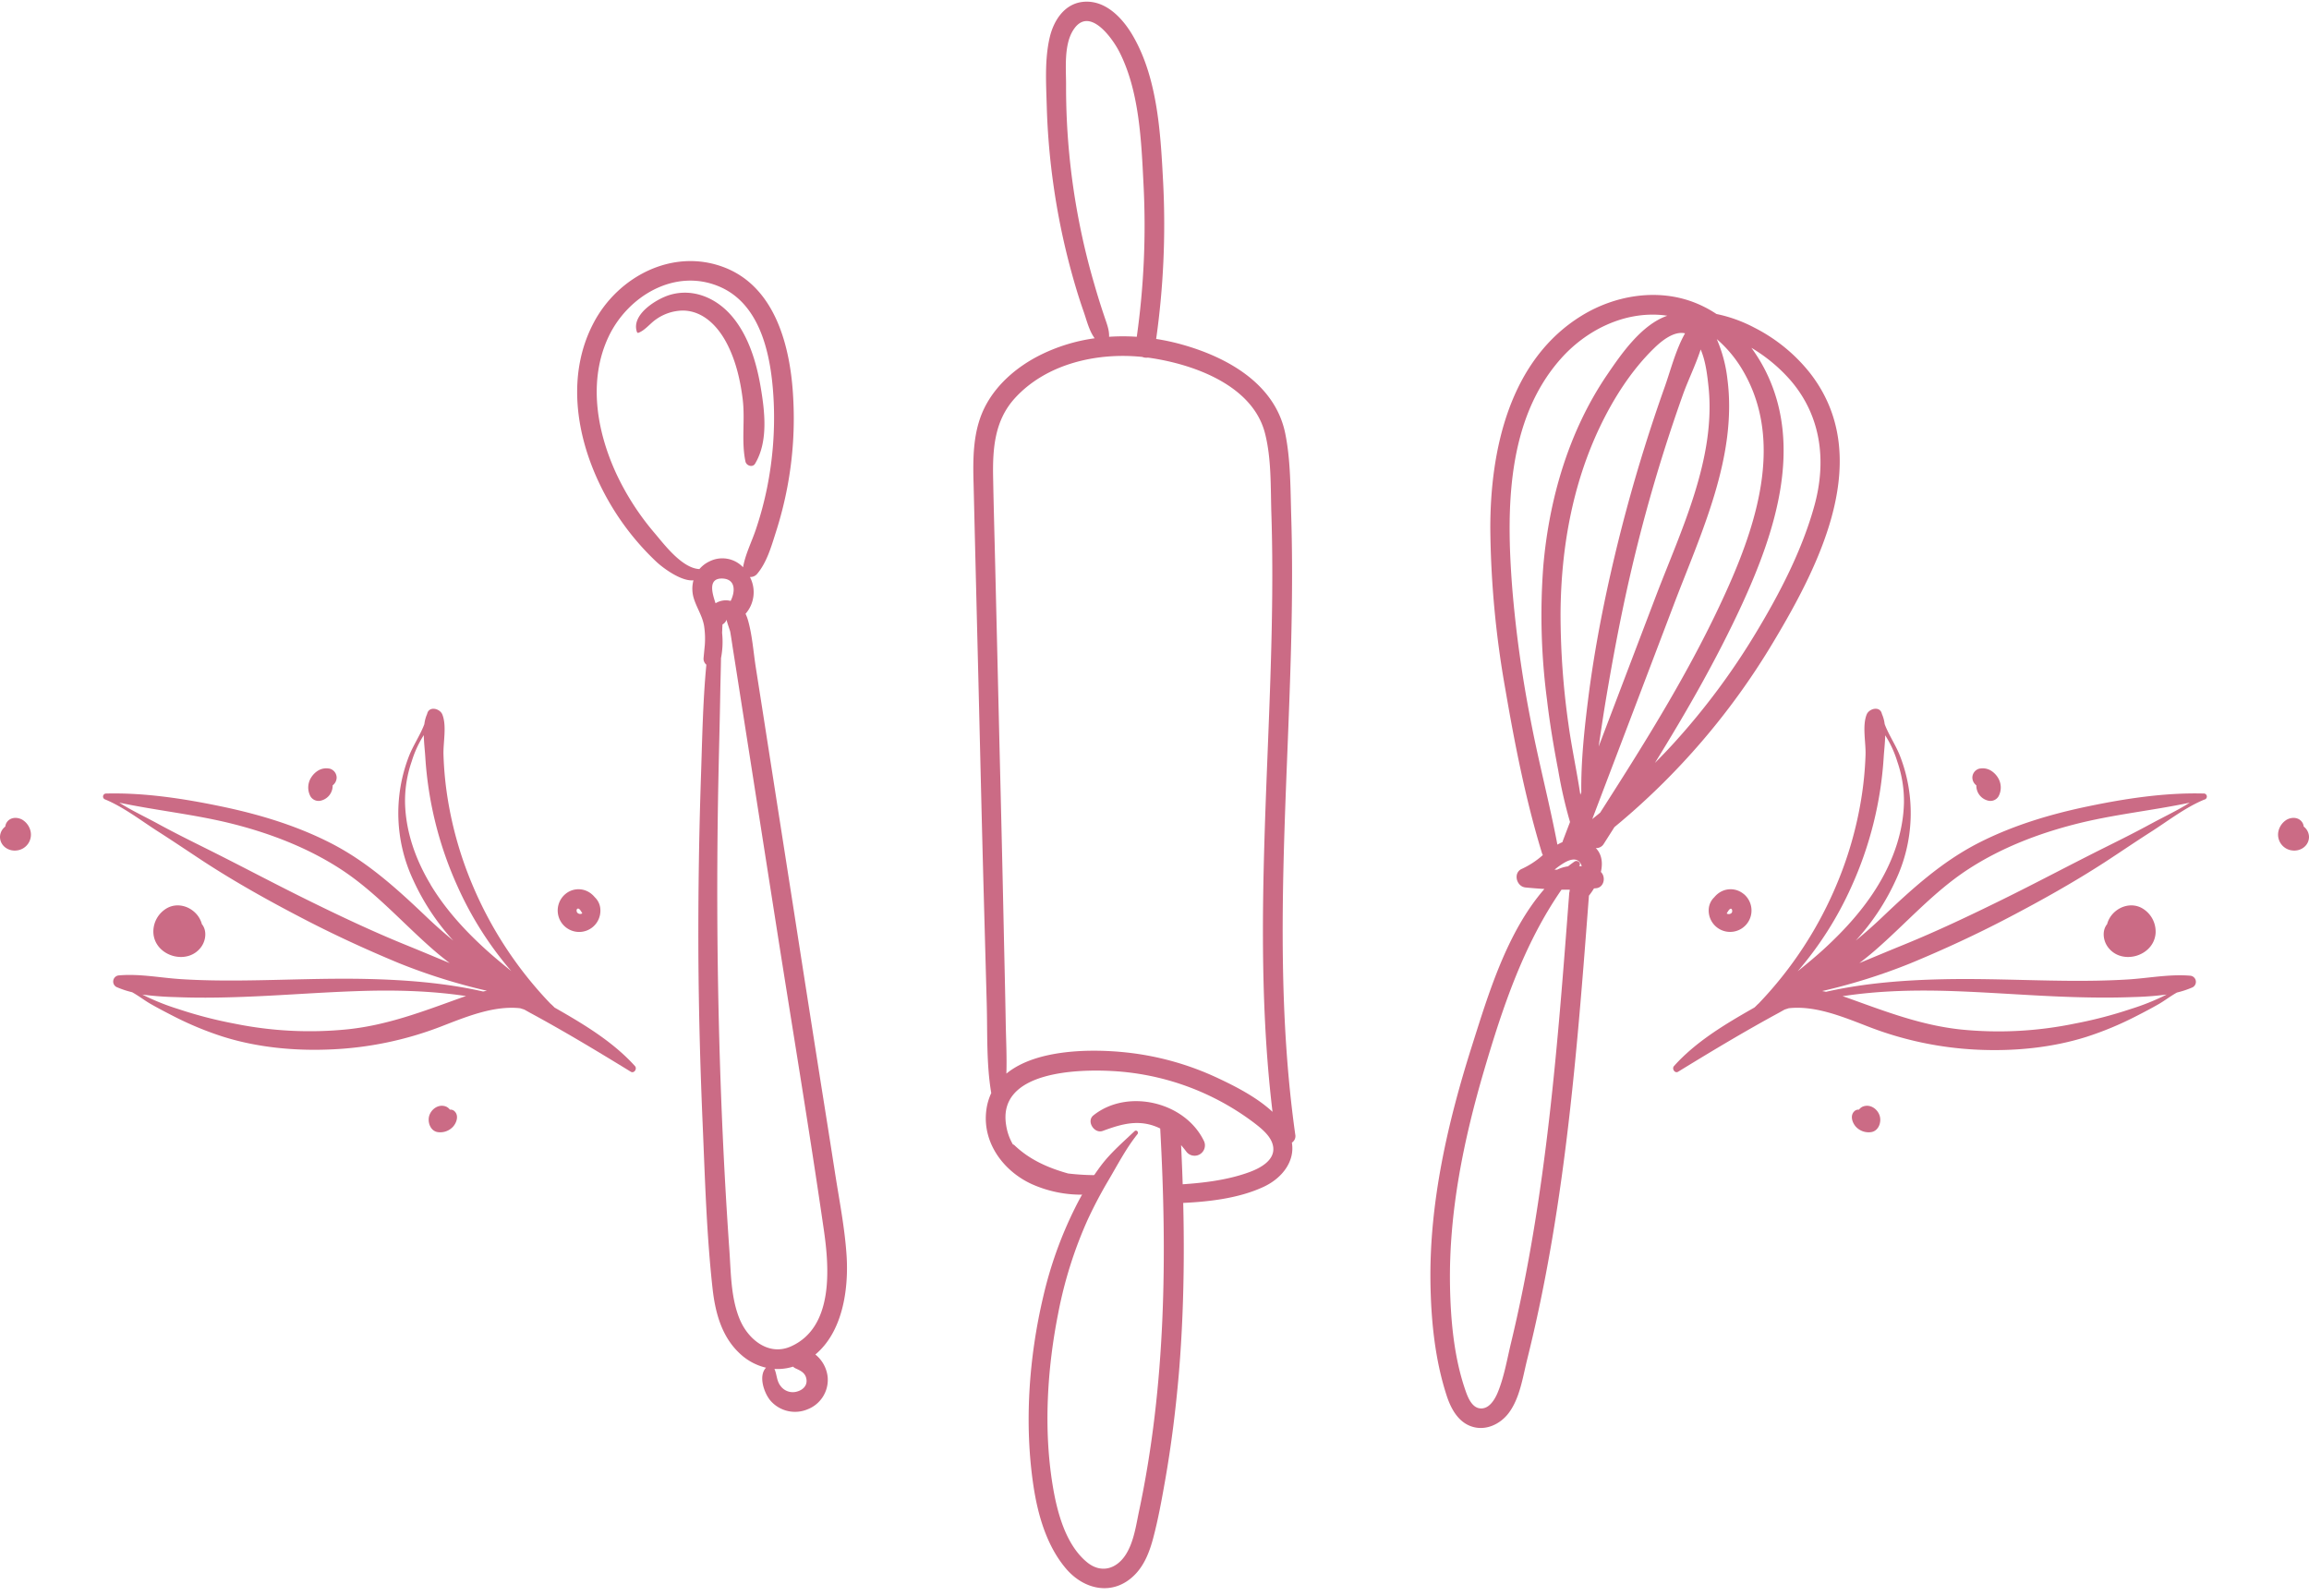
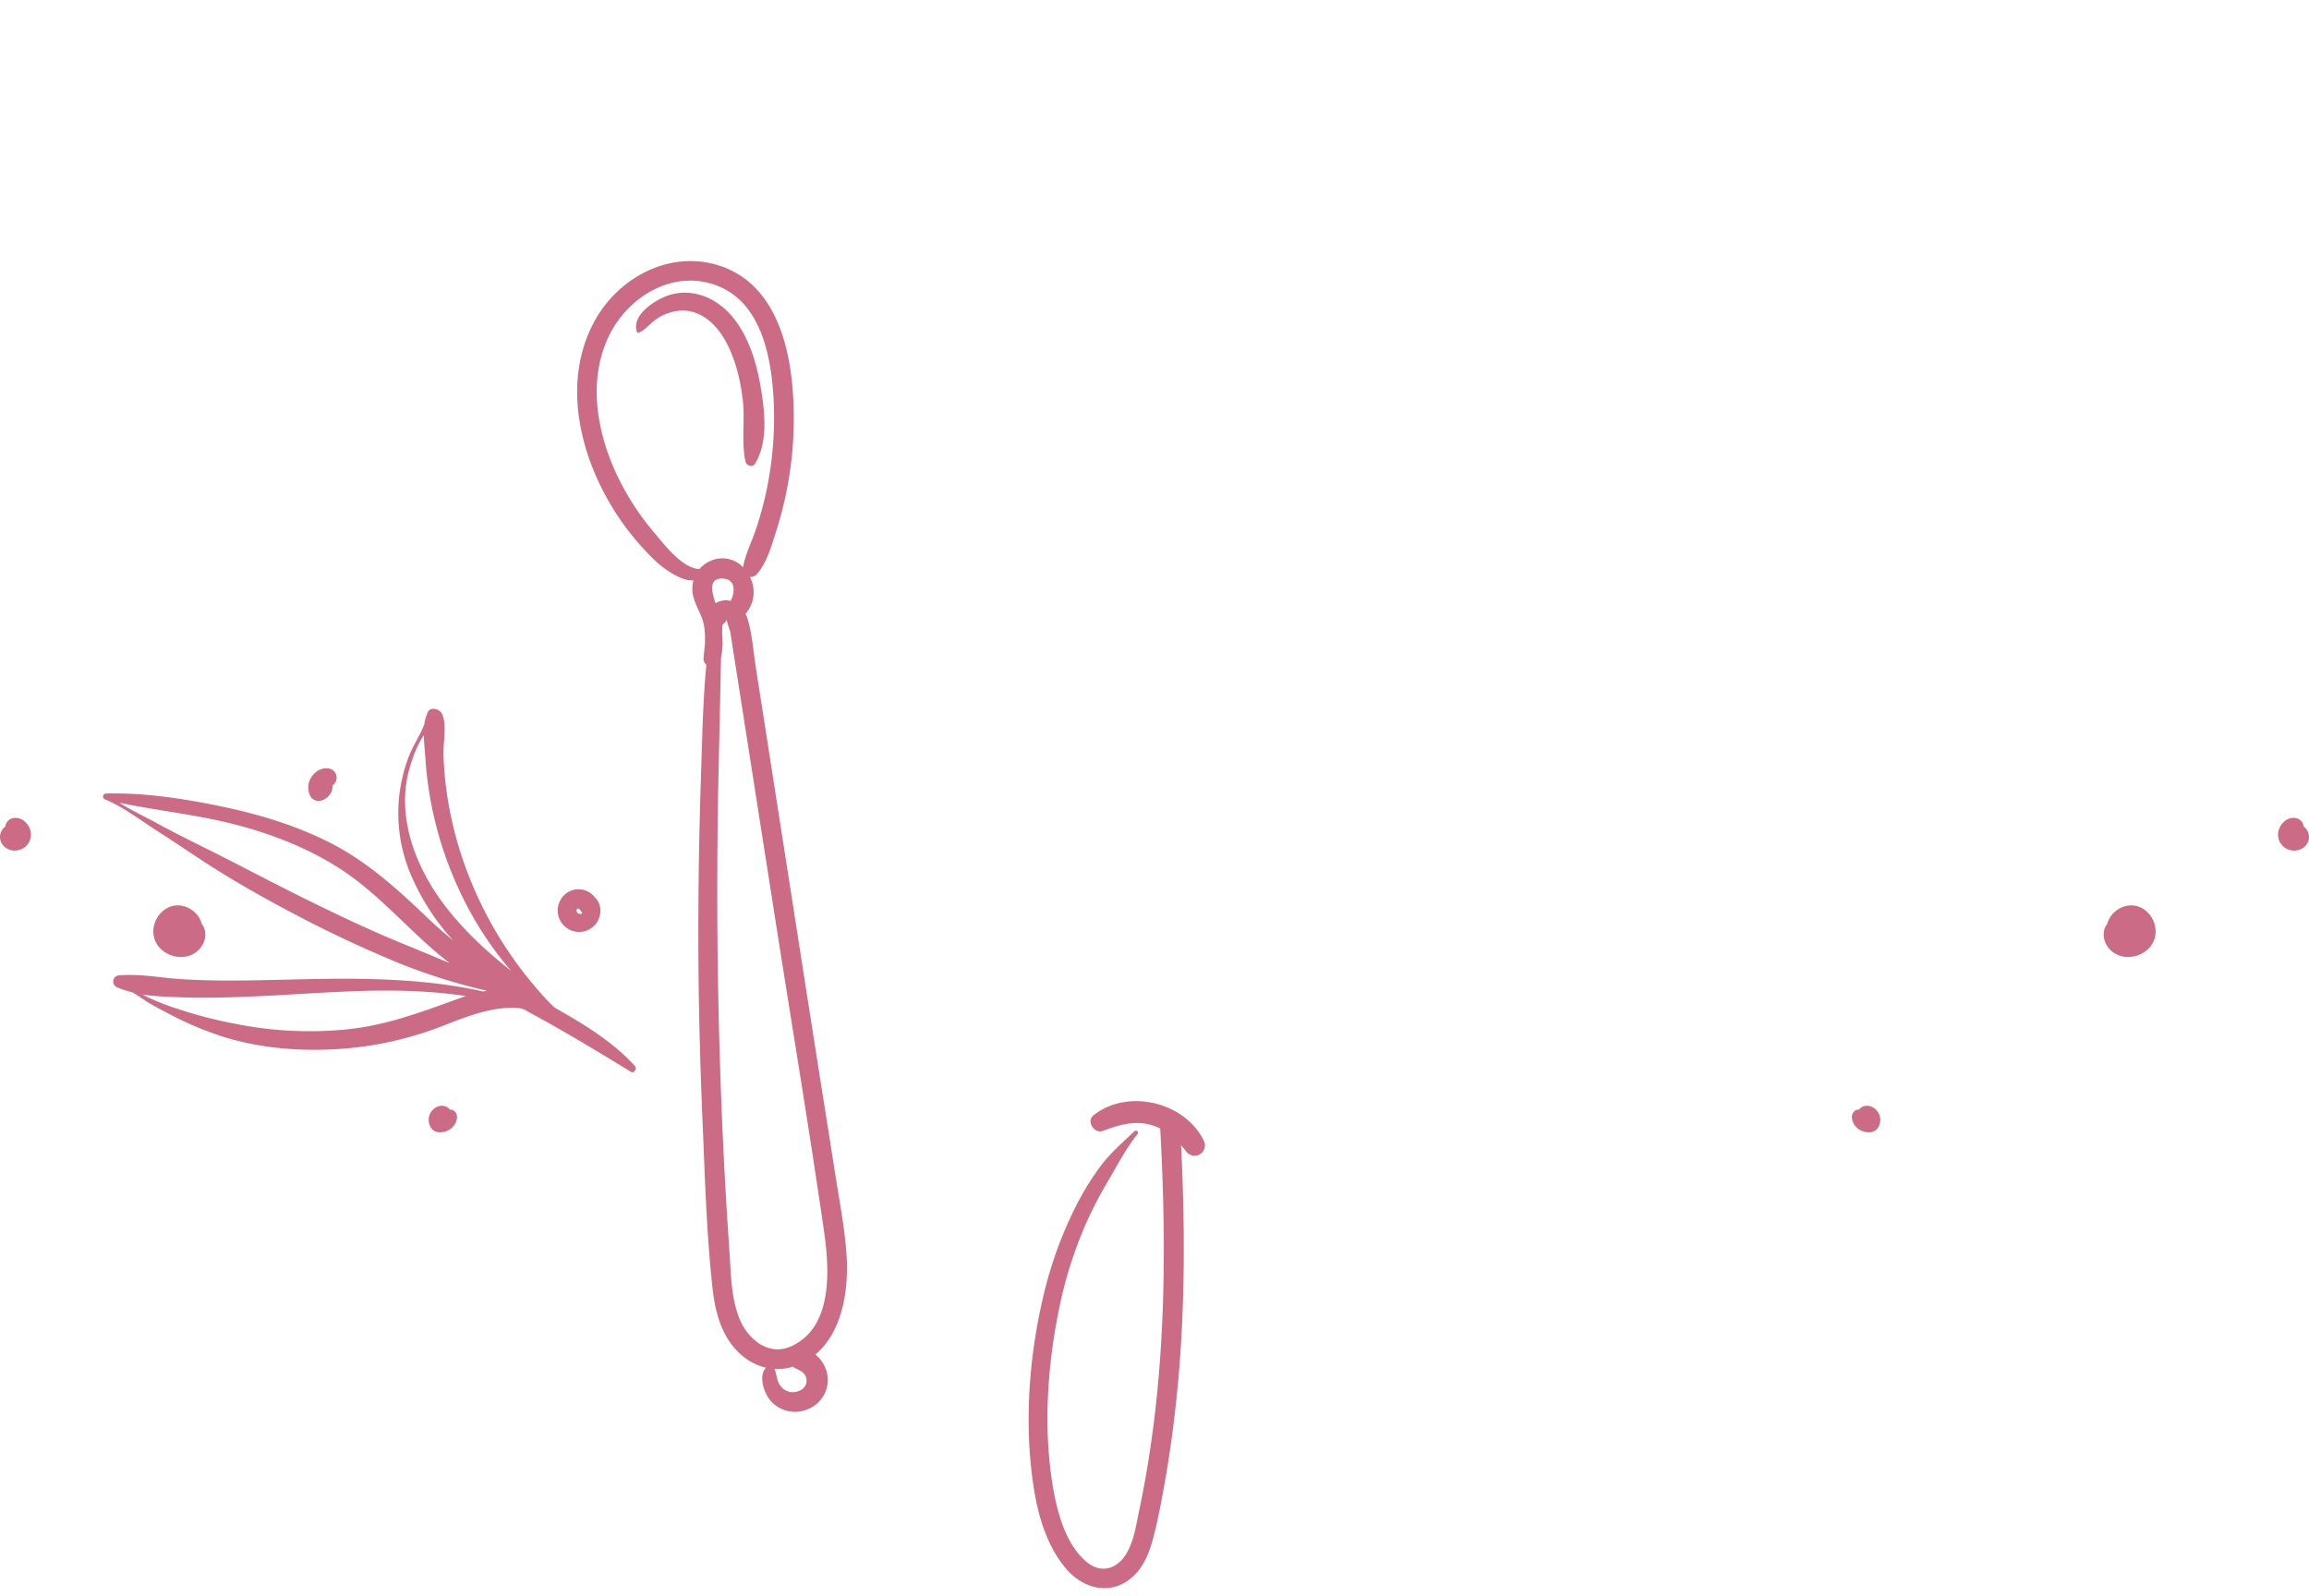
<svg xmlns="http://www.w3.org/2000/svg" fill="#000000" height="576.4" preserveAspectRatio="xMidYMid meet" version="1" viewBox="0.0 -0.6 833.7 576.4" width="833.7" zoomAndPan="magnify">
  <g data-name="Layer 2">
    <g data-name="Layer 1" fill="#cb6b85" id="change1_1">
      <path d="M434.79,411.56c-6.73-14.34-27.69-19.3-40-9.44-2.64,2.12.32,6.73,3.37,5.61,5.62-2.06,11.08-3.83,17.1-2.25a19.13,19.13,0,0,1,3.65,1.38c2.55,46.05,2,92.66-7.6,137.95-1.13,5.33-1.93,11.53-5,16.15-3.44,5.13-8.94,6.53-13.85,2.48-7.81-6.43-10.87-18.42-12.42-28-3.26-20.06-1.93-41.81,2-61.67a152.71,152.71,0,0,1,10.66-33.93,162,162,0,0,1,7.73-14.63c3.2-5.45,6.3-11.38,10.26-16.3.6-.74-.36-1.75-1.07-1.06-4.2,4-8.45,7.62-12,12.27a99.72,99.72,0,0,0-9.44,15.38,144.52,144.52,0,0,0-11.52,32.14c-5.17,21.95-6.87,45.87-3.52,68.23,1.57,10.44,4.74,21.6,11.69,29.82,6.53,7.73,16.92,10.07,24.65,2.54,3.72-3.62,5.61-8.61,6.91-13.53,1.8-6.79,3.06-13.77,4.28-20.69,2.27-12.9,3.88-25.92,5-39,2.26-27.33,2.12-54.78.78-82.15.68.8,1.36,1.63,2,2.49A3.74,3.74,0,0,0,434.79,411.56Z" />
-       <path d="M391.24.05c-6.83.59-10.76,6.66-12.21,12.8-1.89,8-1.31,16.83-1.08,25a254.18,254.18,0,0,0,2.46,28.63A252.51,252.51,0,0,0,386.69,97c1.36,5,2.85,10,4.56,14.85,1.13,3.25,2,7,4,9.69a63.5,63.5,0,0,0-20,6.22c-7.7,3.92-14.76,9.8-19,17.39-5.06,9-5,19.38-4.71,29.37q.84,35,1.72,69.92c.64,26,1.23,52,1.94,78l1.08,39.45c.29,10.56-.16,21.66,1.63,32.17a20.71,20.71,0,0,0-1.83,6.59c-1.29,11.5,6.31,21.63,16.42,26.27a43.76,43.76,0,0,0,18.92,3.82c.78.18,1.57.34,2.35.51a46.53,46.53,0,0,1,2.84-7.55,87.1,87.1,0,0,1-10.94-.6c-7.14-2-13.88-4.92-19.4-10.21a1,1,0,0,0-.54-.27,19.48,19.48,0,0,1-2.43-6.85c-3.33-19.7,26-20.39,38.66-19.64a93.24,93.24,0,0,1,50.94,18.75c2.78,2.15,6.44,5.06,6.83,8.83.49,4.7-4.76,7.46-8.44,8.83-8.37,3.12-17.9,4.12-26.76,4.61-.83.05-1.66.07-2.49.1.3,1,.58,2,.83,3.08a5.83,5.83,0,0,1,2,3.49c10.45-.36,22.16-1.53,31.58-6,6.57-3.12,11.14-9.18,10-15.86a2.79,2.79,0,0,0,1.22-2.94c-5.94-42.18-4.9-84.84-3.27-127.28.83-21.31,1.78-42.62,2.05-63.94.13-10.64.09-21.29-.23-31.93-.3-9.85-.19-20.16-2.14-29.86-3.63-18.12-21.14-27.75-37.63-32.3a80.25,80.25,0,0,0-9-1.93A295.73,295.73,0,0,0,420,65.82c-.91-17.51-1.87-37.73-10.83-53.29C405.53,6.16,399.32-.65,391.24.05Zm65.5,155.77c2.4,9.34,2,19.75,2.32,29.33.31,9.82.38,19.65.29,29.47-.18,20-1,39.9-1.79,59.84-1.66,42.12-3.12,84.45,1.9,126.38-5.68-5.28-13.4-9.21-19.82-12.22a103.55,103.55,0,0,0-33.17-9.24c-12.2-1.29-32.27-1.26-43.1,7.66.2-6.33-.15-12.7-.25-19-.19-11.06-.47-22.11-.7-33.17q-.69-32.28-1.5-64.55-.78-33.16-1.58-66.34c-.25-10.7-.56-21.41-.76-32.12-.2-10.47.5-20.63,7.88-28.72,11.37-12.44,29.65-16.57,46-14.86a3.9,3.9,0,0,0,2,.24l.62.08C431,130.91,452.28,138.49,456.74,155.82ZM404.1,18c7.29,14.21,8,32.26,8.78,47.88A287.06,287.06,0,0,1,410.45,121a74.6,74.6,0,0,0-10,0c.11-2.47-.81-4.66-1.66-7.22q-2-5.9-3.7-11.86-3.39-11.56-5.65-23.41a253.33,253.33,0,0,1-4.52-48.54c0-6.14-.88-14.92,2.95-20.24C393.51,1.85,401.56,13.08,404.1,18Z" />
-       <path d="M653.46,134a60.56,60.56,0,0,0-20-16.29,51.55,51.55,0,0,0-13.7-4.94,42,42,0,0,0-8.19-4.23c-13.25-5.07-28.45-2.52-40.37,4.77-26.16,16-33.16,48.56-33.1,77.1a348.25,348.25,0,0,0,5.44,57.91c3.39,19.78,7.33,39.86,13.2,59.06a4,4,0,0,0,.33.75,30.73,30.73,0,0,1-7.49,4.94c-3.37,1.35-2.11,6.44,1.23,6.76q3.39.33,6.82.54c-13.63,15.7-20.24,38-26.3,57.1-8.66,27.39-15.27,56.18-14.84,85.06.21,13.66,1.62,27.86,5.89,40.89,1.54,4.69,4.2,9.57,9.23,11.11s10.18-1,13.17-5c3.91-5.24,5-12.58,6.5-18.76q2.65-10.62,4.88-21.34c3.08-14.79,5.57-29.69,7.65-44.65,4.71-33.85,7.31-67.95,9.9-102a23.18,23.18,0,0,0,1.82-2.61l.82-.07c2.9-.33,3.51-4.13,1.67-5.87.73-3.17.41-6.33-1.83-8.63a3.11,3.11,0,0,0,2.9-1.56l3.82-6A257.68,257.68,0,0,0,640.3,231.2C657.2,203,677,164.1,653.46,134ZM574.91,295.14q14.75-38.76,29.48-77.53c9.71-25.53,22.94-53.18,19.33-81.23a50.53,50.53,0,0,0-3.85-14.54,44.75,44.75,0,0,1,9.21,11c14.61,24.47,5.91,53.61-4.77,77.78-12.76,28.86-29.55,55.66-46.54,82.19C576.82,293.59,575.87,294.37,574.91,295.14Zm39.14-169.56c1.85,4.24,2.44,9.69,2.85,13.61C619.57,165,607,190.81,598,214.34q-10.39,27.3-20.78,54.61c.84-5.63,1.66-11.26,2.59-16.83,2.54-15.13,5.36-30.2,8.81-45.15q5.08-22.07,11.86-43.69,3.39-10.8,7.19-21.46C609.55,136.58,612.28,131.09,614.05,125.58Zm-5.64-5.83c-3.35,5.9-5.22,13.42-7.43,19.62q-3.79,10.66-7.17,21.48-7,22.38-12.19,45.27c-3.4,15-6.23,30.17-8.16,45.43-1.39,11.06-2.64,22.58-2.51,33.91-.12.3-.23.6-.34.9-1.26-8.47-3.13-17-4.27-25.29a283.26,283.26,0,0,1-2.88-40.31c.16-23.07,4.21-46.24,14.18-67.17,4.88-10.23,11.37-20.46,19.53-28.4C600,122.41,604.43,118.84,608.41,119.75ZM546,211.51c-2.13-27.83-2.14-60.35,17.51-82.53,9.1-10.29,22.68-17.12,36.63-15.82.63.06,1.25.15,1.86.24-9.46,3.27-16.8,14.07-22,21.72-13.66,20.28-20.68,44.52-22.77,68.73A233.92,233.92,0,0,0,558.56,252c1,8.58,2.44,17.1,4.07,25.59a166.16,166.16,0,0,0,4.25,18.6c-.84,2.2-1.67,4.39-2.51,6.58a4.6,4.6,0,0,0-.16.58l-.25.19a16.72,16.72,0,0,0-1.64.82c-2.87-15.12-6.82-30-9.7-45.16A430,430,0,0,1,546,211.51Zm20.74,109.68a3.75,3.75,0,0,0-.16.86c-4.13,54.34-8.21,109.08-21,162.21-1.45,6-2.54,12.66-5,18.38-1,2.2-2.73,5.06-5.42,5.28-3.48.28-5.06-3.69-6-6.38-4.2-12-5.42-25.73-5.62-38.34-.4-26.21,4.91-52.12,12.26-77.16,6.79-23.07,14.36-45.69,28-65.4,1,0,2,0,3,0A2.46,2.46,0,0,0,566.74,321.19Zm3.46-9.1,0-.06c.9-1.09-.71-2.25-1.71-1.55-.79.55-1.56,1.13-2.32,1.72a13.12,13.12,0,0,0-3.94,1.2l-.93,0a25.86,25.86,0,0,1,3.4-2.43c2-1.2,4.67-2.1,6,.21a3,3,0,0,1,.39,1C570.85,312.15,570.53,312.12,570.2,312.09Zm84.93-130.17c-4.44,16.12-12.46,31.58-21.06,45.85a252.94,252.94,0,0,1-29.6,39.82c-2.26,2.49-4.58,4.9-6.94,7.28C609,256.31,619.86,237.4,629,217.57c11.94-26,22.2-57.16,8.36-84.48a58.8,58.8,0,0,0-5-8.11,58.23,58.23,0,0,1,14.12,11.72C657.57,149.55,659.55,165.85,655.13,181.92Z" />
      <path d="M294.4,488.46c9.71-8.1,12-23.08,11.3-35.26-.61-10-2.59-20-4.14-29.9q-2.47-15.84-5-31.67-5-31.68-9.92-63.34-5.51-35.19-11-70.38l-2.76-17.6c-.87-5.57-1.26-11.52-2.8-16.94a14.41,14.41,0,0,0-.89-2.35,11.83,11.83,0,0,0,1.58-13.29,3.18,3.18,0,0,0,2.5-1c3.59-4.16,5.22-10,6.88-15.21a135.93,135.93,0,0,0,4.15-16.35,133.09,133.09,0,0,0,2.07-32.62c-1-18-6.4-39.78-25.26-46.76-18.43-6.82-38,3.54-46.74,20.12-9.71,18.34-6.56,40.09,2.11,58.18A94.73,94.73,0,0,0,237,202.24c2.38,2.23,9,7.16,13.39,6.68a11.75,11.75,0,0,0,.19,6.76c1.07,3.34,3,6.1,3.63,9.64a30.59,30.59,0,0,1,.27,7c-.15,1.53-.29,3.07-.44,4.6a2.81,2.81,0,0,0,1,2.48c-1.33,13.94-1.51,28.15-2,41.9q-1,30.92-.88,61.82c.1,20.62.65,41.23,1.53,61.82.86,20,1.41,40.3,3.65,60.22,1,8.51,3.37,17.05,9.84,23a20.61,20.61,0,0,0,9.41,5.06c-2.92,3-.61,9.41,1.69,12a11.73,11.73,0,0,0,13.37,3,11.41,11.41,0,0,0,7.21-11.42A12.08,12.08,0,0,0,294.4,488.46ZM252.53,204.87c-6.23-.29-12.65-8.83-16-12.79a95,95,0,0,1-14-21.64c-7.09-15.36-10.27-33.74-2.75-49.57,7-14.68,24.08-24.84,40.08-17.94,15.67,6.76,18.86,26.91,19.52,42A127.77,127.77,0,0,1,277,175.33a124.28,124.28,0,0,1-4.07,15.2c-1.54,4.58-3.8,8.93-4.64,13.68a10.3,10.3,0,0,0-12-2.17A10.93,10.93,0,0,0,252.53,204.87Zm8.43,3.42c4.83.27,4.47,4.93,2.85,8.08l-.25-.06a7.06,7.06,0,0,0-5.2.91C257.33,214.05,255.25,208,261,208.29Zm6.1,267.38c-3.17-7.68-3.13-16.56-3.7-24.74-2.56-36.55-3.9-73.16-4.28-109.8q-.3-30.5.32-61c.21-10.31.5-20.63.67-30.94.07-4.06.2-8.12.26-12.18a30.61,30.61,0,0,0,.39-9.14l.06-1.11c0-.69.07-1.31.08-1.88a3.37,3.37,0,0,0,1.52-1.8c-.15.38,1.17,3.8,1.28,4.43.41,2.33.73,4.69,1.1,7q1.11,7,2.21,14.08l4.41,28.15q4.33,27.72,8.68,55.42c5.8,37.05,12,74.05,17.38,111.16,2,13.7,3.67,35.2-11.79,42.18C277.57,489.17,270.07,483,267.06,475.67Zm20.68,26.18a5.46,5.46,0,0,1-5.88-2c-1.5-1.89-1.32-4.18-2.24-6.19a18.56,18.56,0,0,0,6.73-.82,3.14,3.14,0,0,0,.91.63c1.93.88,3.61,1.68,3.93,4S289.78,501.3,287.74,501.85Z" />
      <path d="M274.67,139.27c-1.55-9.19-4.53-19.11-10.85-26.21-5.51-6.18-13.63-9.59-21.81-7.23-4.85,1.4-14.34,7.17-12,13.52a.42.42,0,0,0,.54.2c2.42-.94,4.21-3.41,6.36-4.87a17.18,17.18,0,0,1,9.63-3.15c7.28.06,12.56,5.59,15.76,11.61,3.32,6.26,5,13.4,5.86,20.4.93,7.54-.56,15.12,1,22.5.32,1.51,2.57,2.28,3.47.78C277.4,158.88,276.17,148.15,274.67,139.27Z" />
-       <path d="M795.53,285.91c-13.86-.36-28.08,1.81-41.62,4.63s-26.94,6.82-39.32,13.11c-13.43,6.82-24.27,16.72-35.09,27-3.08,2.93-6.24,5.71-9.47,8.37a83.64,83.64,0,0,0,14.46-21.84,56.89,56.89,0,0,0,1.59-44.69c-1.53-4-4.1-7.66-5.59-11.64a12.75,12.75,0,0,0-1-3.67c-.62-3-4.62-2-5.5.2-1.65,4.14-.25,10.14-.41,14.61a124.46,124.46,0,0,1-1.52,15.66,135.37,135.37,0,0,1-8.69,30.58A140.58,140.58,0,0,1,635,361.71c-.54.46-1,1-1.56,1.48-10.48,5.95-21.06,12.25-29,21.1-.93,1,.35,2.9,1.59,2,12-7.36,24-14.57,36.36-21.27l2-1.12,1.48-.47c9.63-1.06,19.68,3.16,28.82,6.69a124.84,124.84,0,0,0,39.24,8.28c13.16.62,26.88-.66,39.48-4.65a118.14,118.14,0,0,0,17.82-7.42c2.78-1.41,5.55-2.87,8.26-4.42,2-1.15,4.23-2.88,6.54-4.15a32.73,32.73,0,0,0,5.29-1.73l0,0a2.23,2.23,0,0,0-.63-4.35c-7.36-.61-14.95.9-22.3,1.36s-15,.55-22.47.48c-14.76-.14-29.52-.87-44.28-.55-14,.3-28.45,1.38-42.33,4.53-.46-.1-.92-.19-1.39-.27a212.17,212.17,0,0,0,31.84-10c12.08-5,24-10.51,35.57-16.58,11.84-6.2,23.52-12.74,34.73-20,5.5-3.58,10.92-7.29,16.45-10.82,6.2-3.95,12.55-8.92,19.37-11.72A1.09,1.09,0,0,0,795.53,285.91Zm-90,71.35c14.36.51,28.68,1.7,43.05,2.14,7.19.22,14.4.28,21.59,0a114.62,114.62,0,0,0,12.14-.91,84,84,0,0,1-13,5.23A154.21,154.21,0,0,1,749,369a135.92,135.92,0,0,1-40.94,2.12c-14.32-1.52-27.07-6.43-40.49-11.26-.74-.27-1.5-.53-2.28-.77C678.47,357.06,692,356.78,705.52,357.26ZM658.62,342c-3.08,2.82-6.3,5.46-9.53,8.08a125.45,125.45,0,0,0,19.38-30.51,133.21,133.21,0,0,0,11.68-46.94c.15-2.3.48-5,.53-7.74a37.91,37.91,0,0,1,4.36,9.46,43.31,43.31,0,0,1,2.41,15c-.26,10.47-3.87,20.61-9.24,29.51C673,327.54,666.07,335.16,658.62,342Zm118-45.15c-5.77,3.15-11.66,6.07-17.54,9-12,6-23.81,12.3-35.83,18.22S699.32,335.65,687,340.66c-5.22,2.12-10.42,4.31-15.64,6.47,1.87-1.43,3.71-2.9,5.5-4.45,11.36-9.83,21.29-21.34,34-29.56,11.81-7.64,25.09-12.75,38.69-16.21s27.46-4.82,41.08-7.69C786.15,292.07,781.14,294.38,776.64,296.85Z" />
-       <path d="M629.49,322.12a7.34,7.34,0,0,0-8.22-.71,8.16,8.16,0,0,0-2.3,1.95,6.46,6.46,0,0,0-2,4.21,7.73,7.73,0,1,0,12.55-5.45ZM625.24,329a1.44,1.44,0,0,1-1.79.23c.43-.75,1-1.74,1.51-1.73S625.59,328.59,625.24,329Z" />
-       <path d="M721.31,280.06a7.82,7.82,0,0,0-2.46-2.43,5.82,5.82,0,0,0-4.26-.68,3.38,3.38,0,0,0-2.44,3.3,3.59,3.59,0,0,0,1.44,2.71,5.54,5.54,0,0,0,4.3,5.53,3.41,3.41,0,0,0,3.71-1.56A6.72,6.72,0,0,0,721.31,280.06Z" />
      <path d="M773.13,327.15c-3.86-1.95-8.48-.38-10.94,3a8.88,8.88,0,0,0-1.38,2.92c-1.82,2.2-1.52,5.69.14,8.08,4.86,7,16.74,3.62,17.36-4.8A9.74,9.74,0,0,0,773.13,327.15Z" />
      <path d="M678.66,402.18c-.77-2.33-3.21-4.1-5.71-3.36a3.31,3.31,0,0,0-1.73,1.23,2.09,2.09,0,0,0-1.72.62c-1.62,1.6-.66,4.25.71,5.67a6.28,6.28,0,0,0,5.4,1.82C678.31,407.76,679.44,404.53,678.66,402.18Z" />
      <path d="M831.79,297.84a3.53,3.53,0,0,0-.4-1.3c-1.22-2.14-3.9-2.26-5.85-1.11a6.59,6.59,0,0,0-2.84,3.95,5.74,5.74,0,0,0,5,7.09c3,.37,6-1.7,6-4.94A4.83,4.83,0,0,0,831.79,297.84Z" />
      <path d="M37.85,288c6.82,2.8,13.17,7.77,19.37,11.72,5.53,3.53,11,7.24,16.45,10.82,11.21,7.29,22.89,13.83,34.73,20,11.58,6.07,23.49,11.57,35.57,16.58a212.42,212.42,0,0,0,31.83,10l-1.38.27c-13.88-3.15-28.34-4.23-42.33-4.53-14.76-.32-29.52.41-44.28.55-7.49.07-15,0-22.47-.48s-14.94-2-22.3-1.36a2.23,2.23,0,0,0-.63,4.35l0,0a32.73,32.73,0,0,0,5.29,1.73c2.31,1.27,4.55,3,6.54,4.15,2.71,1.55,5.48,3,8.26,4.42a118.14,118.14,0,0,0,17.82,7.42c12.6,4,26.32,5.27,39.48,4.65A124.84,124.84,0,0,0,159,370.13c9.14-3.53,19.19-7.75,28.82-6.69l1.48.47,2,1.12c12.4,6.7,24.35,13.91,36.36,21.27,1.24.89,2.52-1,1.59-2-8-8.85-18.56-15.15-29-21.1-.51-.52-1-1-1.56-1.48a140.58,140.58,0,0,1-28.37-43.45,135.37,135.37,0,0,1-8.69-30.58A124.46,124.46,0,0,1,160.13,272c-.16-4.47,1.24-10.47-.41-14.61-.88-2.22-4.88-3.19-5.5-.2a12.75,12.75,0,0,0-1,3.67c-1.49,4-4.06,7.67-5.59,11.64a56.89,56.89,0,0,0,1.59,44.69,83.64,83.64,0,0,0,14.46,21.84c-3.23-2.66-6.39-5.44-9.47-8.37-10.82-10.31-21.66-20.21-35.09-27-12.38-6.29-25.76-10.29-39.32-13.11s-27.76-5-41.62-4.63A1.09,1.09,0,0,0,37.85,288Zm130.56,71c-.78.24-1.54.5-2.28.77-13.42,4.83-26.17,9.74-40.49,11.26A135.92,135.92,0,0,1,84.7,369a154.21,154.21,0,0,1-20.29-5.26,84,84,0,0,1-13-5.23,114.62,114.62,0,0,0,12.14.91c7.19.29,14.4.23,21.59,0,14.37-.44,28.69-1.63,43.05-2.14C141.72,356.78,155.23,357.06,168.41,359.06Zm-12.92-40.2c-5.37-8.9-9-19-9.24-29.51a43.31,43.31,0,0,1,2.41-15,38.22,38.22,0,0,1,4.35-9.46c.06,2.7.39,5.44.54,7.74a133.21,133.21,0,0,0,11.68,46.94,125.45,125.45,0,0,0,19.38,30.51c-3.23-2.62-6.45-5.26-9.53-8.08C167.63,335.16,160.73,327.54,155.49,318.86ZM43.09,289.22c13.62,2.87,27.56,4.26,41.08,7.69s26.88,8.57,38.69,16.21c12.7,8.22,22.63,19.73,34,29.56,1.79,1.55,3.63,3,5.5,4.45-5.22-2.16-10.42-4.35-15.64-6.47-12.33-5-24.35-10.7-36.28-16.59S86.6,311.82,74.6,305.85c-5.88-2.93-11.77-5.85-17.54-9C52.56,294.38,47.55,292.07,43.09,289.22Z" />
      <path d="M206.27,335.35a7.68,7.68,0,0,0,10.49-7.78,6.46,6.46,0,0,0-2-4.21,8.16,8.16,0,0,0-2.3-1.95,7.34,7.34,0,0,0-8.22.71A7.75,7.75,0,0,0,206.27,335.35Zm2.47-7.9c.55,0,1.08,1,1.51,1.73a1.44,1.44,0,0,1-1.79-.23C208.11,328.59,208,327.46,208.74,327.45Z" />
      <path d="M112.1,286.93a3.41,3.41,0,0,0,3.71,1.56,5.54,5.54,0,0,0,4.3-5.53,3.59,3.59,0,0,0,1.44-2.71,3.38,3.38,0,0,0-2.44-3.3,5.82,5.82,0,0,0-4.26.68,7.82,7.82,0,0,0-2.46,2.43A6.72,6.72,0,0,0,112.1,286.93Z" />
      <path d="M60.57,327.15c3.86-1.95,8.48-.38,10.94,3a8.88,8.88,0,0,1,1.38,2.92c1.82,2.2,1.52,5.69-.14,8.08-4.86,7-16.74,3.62-17.36-4.8A9.74,9.74,0,0,1,60.57,327.15Z" />
      <path d="M155,402.18c.77-2.33,3.21-4.1,5.71-3.36a3.31,3.31,0,0,1,1.73,1.23,2.09,2.09,0,0,1,1.72.62c1.62,1.6.66,4.25-.71,5.67a6.28,6.28,0,0,1-5.4,1.82C155.39,407.76,154.26,404.53,155,402.18Z" />
      <path d="M1.91,297.84a3.53,3.53,0,0,1,.4-1.3c1.22-2.14,3.9-2.26,5.85-1.11A6.59,6.59,0,0,1,11,299.38a5.74,5.74,0,0,1-5,7.09c-3,.37-6-1.7-6-4.94A4.83,4.83,0,0,1,1.91,297.84Z" />
    </g>
  </g>
</svg>